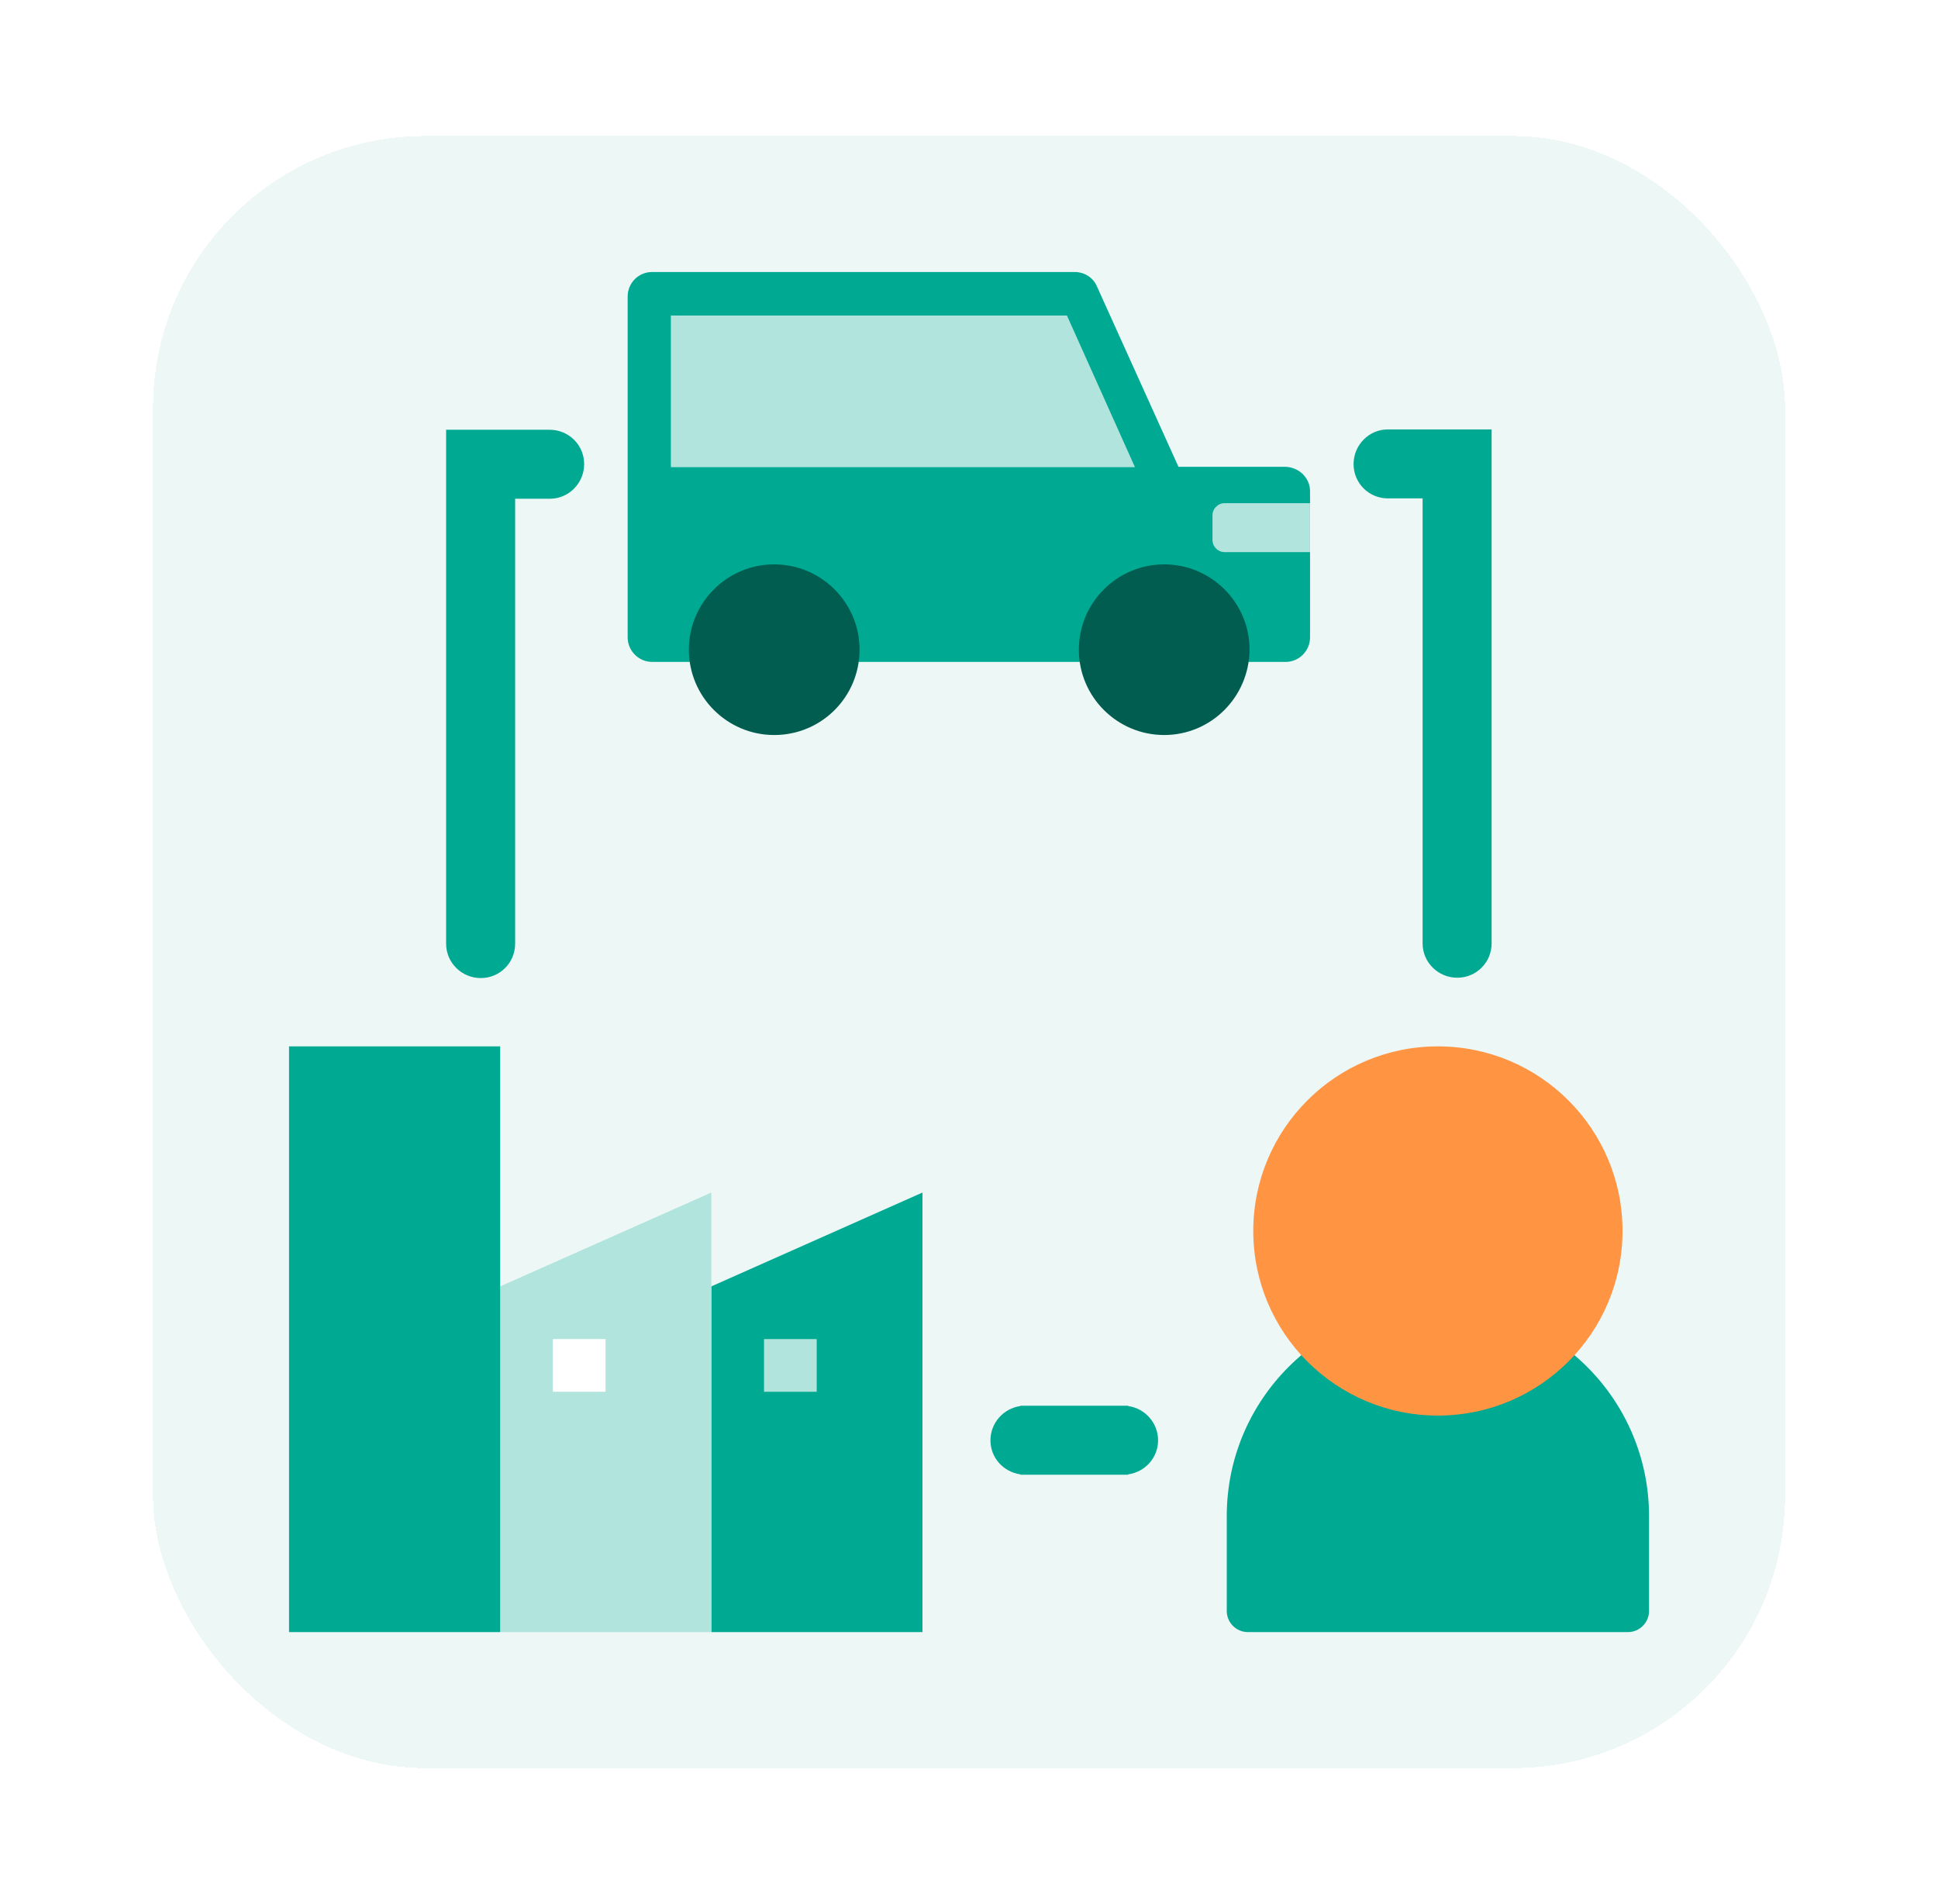
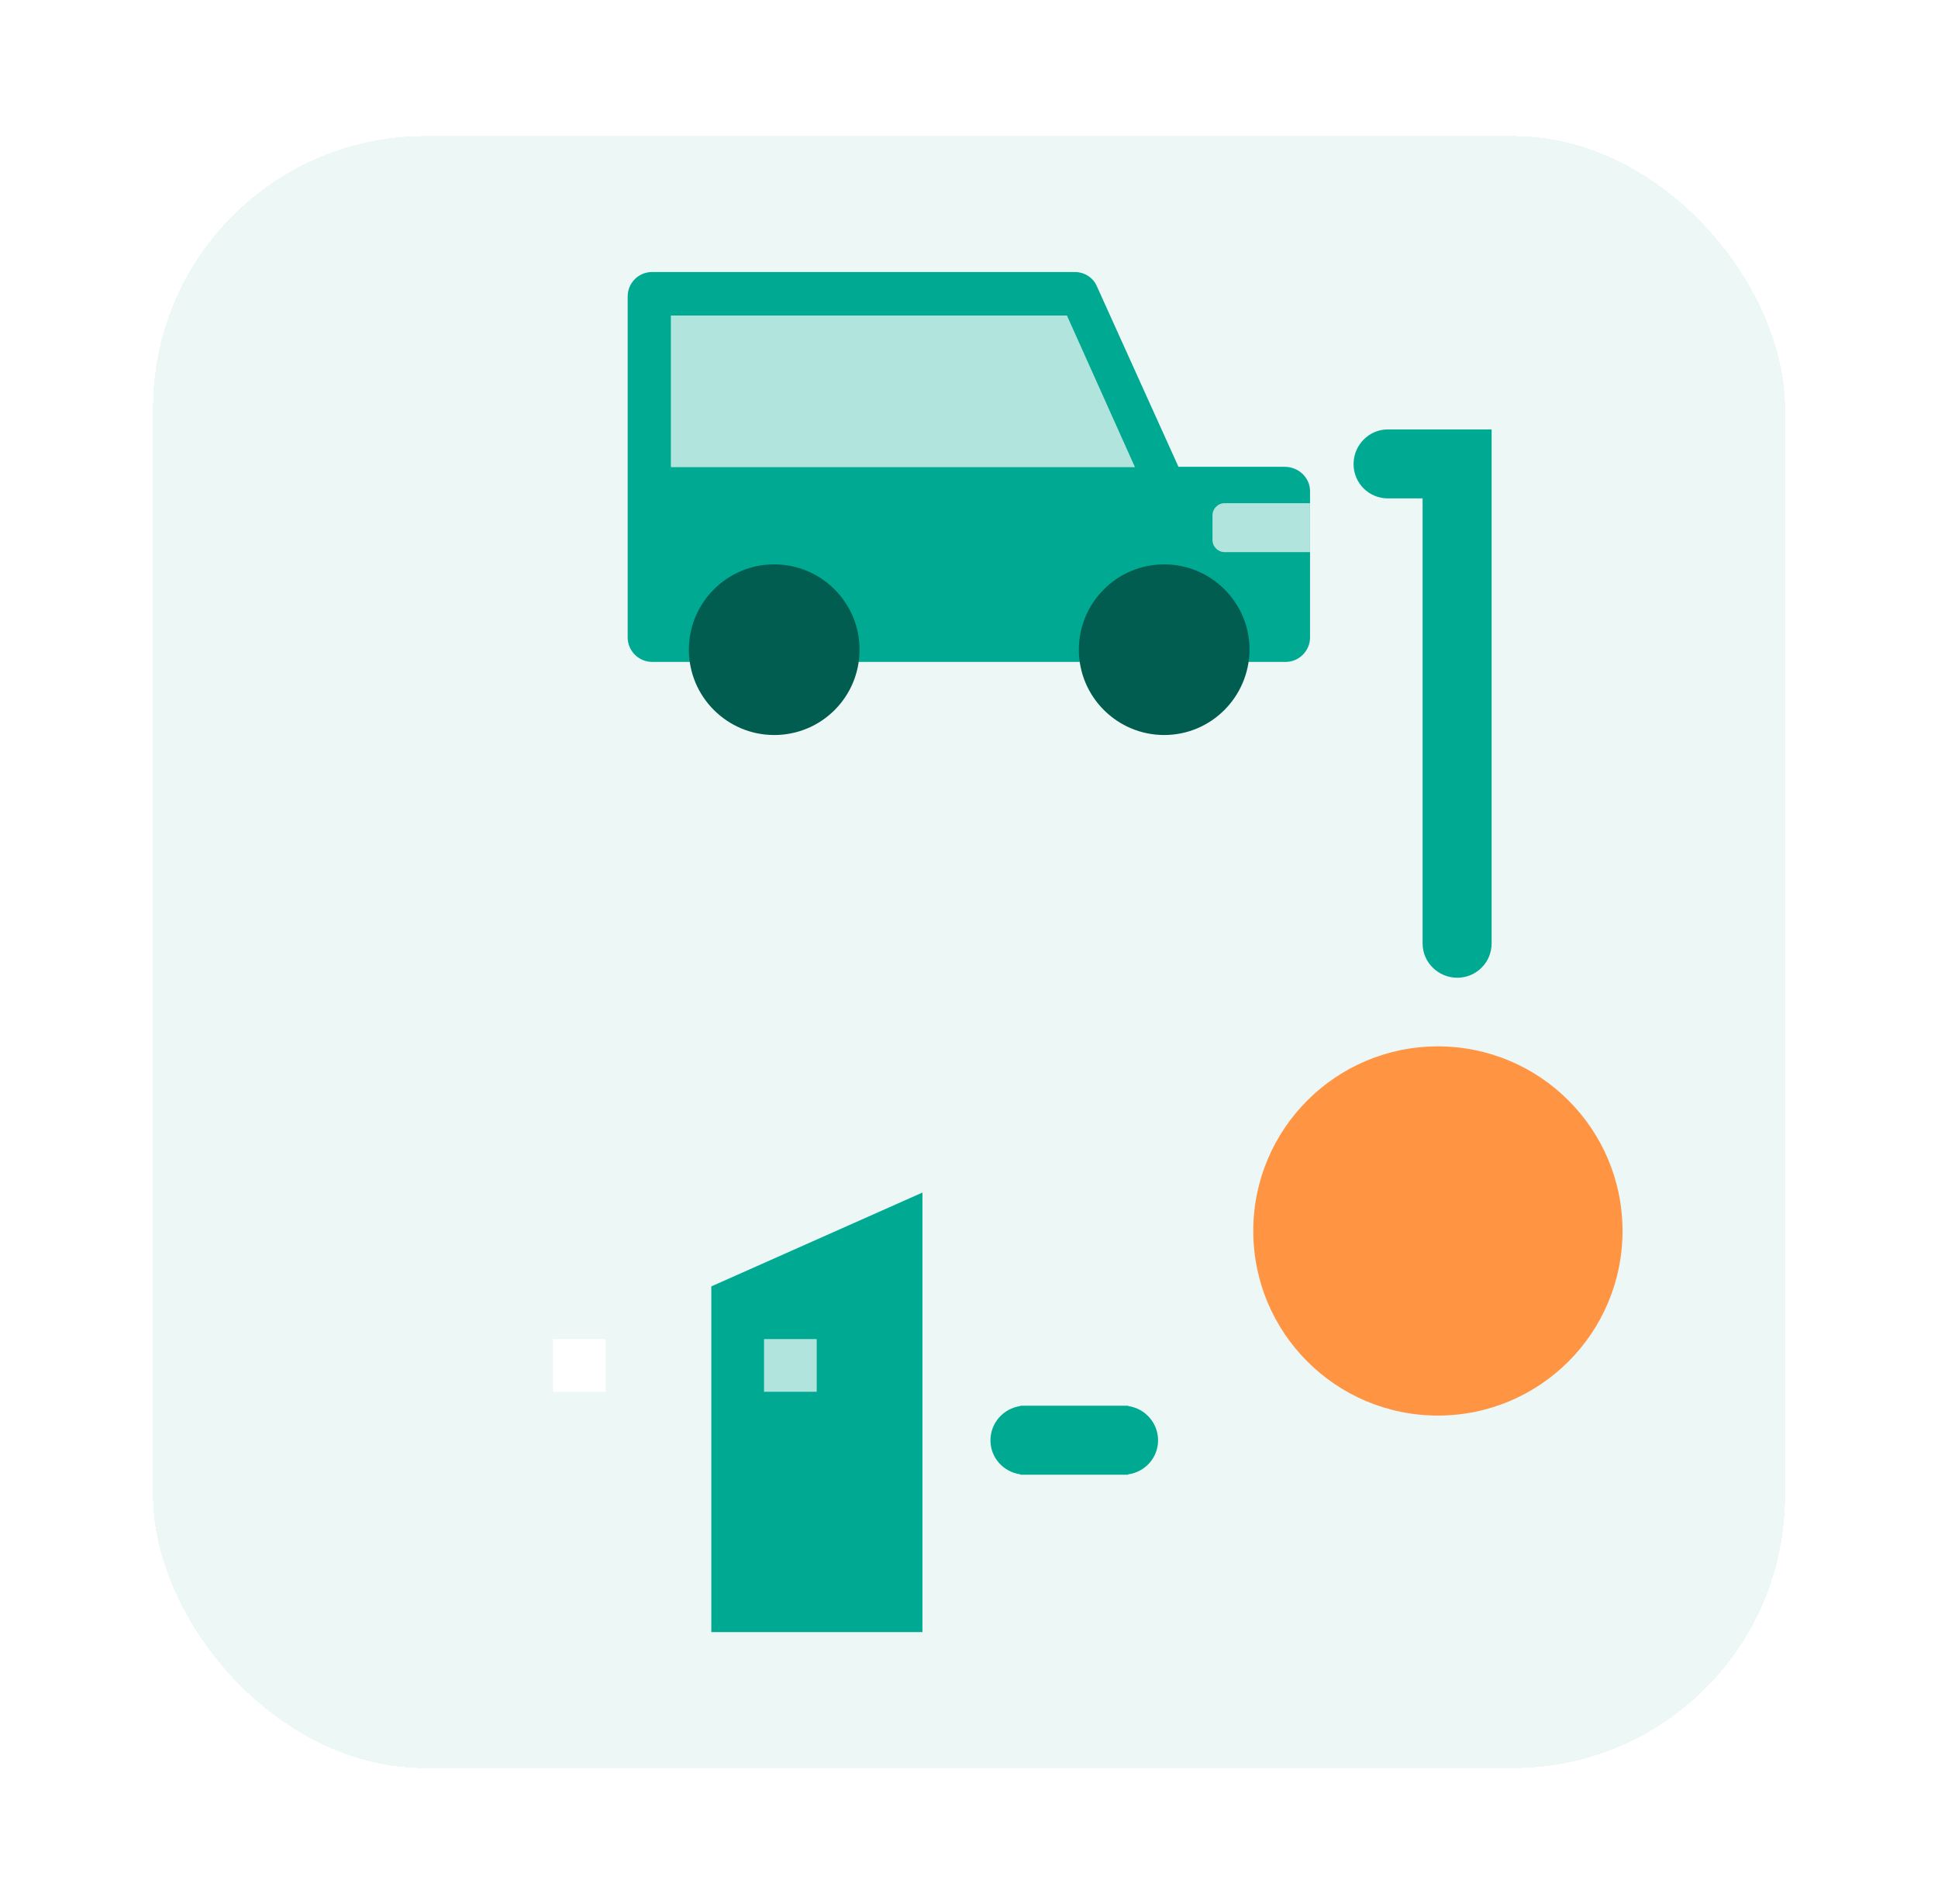
<svg xmlns="http://www.w3.org/2000/svg" width="57" height="56" viewBox="0 0 57 56" fill="none">
  <g filter="url(#filter0_d_1095_48923)">
    <rect x="4.501" width="48" height="48" rx="8" fill="#EDF7F6" shape-rendering="crispEdges" />
-     <path d="M47.881 44H36.701C36.361 44 36.081 43.72 36.081 43.38V40.591C36.081 37.162 38.861 34.383 42.291 34.383C45.721 34.383 48.501 37.162 48.501 40.591V43.38C48.501 43.72 48.221 44 47.881 44Z" fill="#00A991" />
    <path d="M42.291 37.632C39.291 37.632 36.861 35.202 36.861 32.203C36.861 29.204 39.291 26.774 42.291 26.774C45.291 26.774 47.721 29.204 47.721 32.203C47.721 35.202 45.291 37.632 42.291 37.632Z" fill="#FF9443" />
    <path d="M27.131 31.073V44H20.921V33.833L27.131 31.073Z" fill="#00A991" />
-     <path d="M20.921 31.073V44H14.711V33.833L20.921 31.073Z" fill="#B0E4DD" />
-     <path d="M14.711 26.774H8.501V44H14.711V26.774Z" fill="#00A991" />
    <path d="M17.811 35.382H16.261V36.932H17.811V35.382Z" fill="white" />
    <path d="M24.021 35.382H22.471V36.932H24.021V35.382Z" fill="#B0E4DD" />
    <path d="M38.531 10.448V14.747C38.531 15.137 38.211 15.467 37.811 15.467H19.181C18.791 15.467 18.461 15.147 18.461 14.747V4.72C18.461 4.32 18.781 4 19.181 4H31.611C31.891 4 32.151 4.16 32.261 4.42L34.661 9.729H37.801C38.211 9.739 38.531 10.059 38.531 10.448Z" fill="#00A991" />
    <path d="M38.531 12.238H36.021C35.821 12.238 35.661 12.078 35.661 11.878V11.158C35.661 10.958 35.821 10.798 36.021 10.798H38.531V12.238Z" fill="#B0E4DD" />
    <path d="M33.381 9.739H19.731V5.28H31.381L33.381 9.739Z" fill="#B0E4DD" />
    <path d="M22.771 17.617C21.391 17.617 20.261 16.497 20.261 15.107C20.261 13.728 21.381 12.598 22.771 12.598C24.151 12.598 25.281 13.718 25.281 15.107C25.281 16.497 24.161 17.617 22.771 17.617Z" fill="#005D50" />
    <path d="M34.241 17.617C32.861 17.617 31.731 16.497 31.731 15.107C31.731 13.728 32.851 12.598 34.241 12.598C35.621 12.598 36.751 13.718 36.751 15.107C36.741 16.497 35.621 17.617 34.241 17.617Z" fill="#005D50" />
    <path d="M43.871 8.639V23.745C43.871 24.305 43.421 24.755 42.861 24.755C42.301 24.755 41.841 24.305 41.841 23.745V10.658H40.821C40.261 10.658 39.811 10.209 39.811 9.649C39.811 9.089 40.261 8.629 40.821 8.629H43.871V8.639Z" fill="#00A991" />
    <path d="M34.061 38.361C34.061 38.871 33.681 39.291 33.181 39.361V39.371H30.011V39.361C29.521 39.291 29.131 38.881 29.131 38.361C29.131 37.851 29.511 37.422 30.011 37.352V37.342H33.181V37.352C33.681 37.422 34.061 37.851 34.061 38.361Z" fill="#00A991" />
-     <path d="M17.181 9.649C17.181 10.209 16.731 10.668 16.171 10.668H15.151V23.755C15.151 24.315 14.701 24.765 14.141 24.765C13.581 24.765 13.121 24.315 13.121 23.755V8.639H16.161C16.731 8.639 17.181 9.089 17.181 9.649Z" fill="#00A991" />
  </g>
  <defs>
    <filter id="filter0_d_1095_48923" x="0.501" y="0" width="56" height="56" filterUnits="userSpaceOnUse" color-interpolation-filters="sRGB">
      <feFlood flood-opacity="0" result="BackgroundImageFix" />
      <feColorMatrix in="SourceAlpha" type="matrix" values="0 0 0 0 0 0 0 0 0 0 0 0 0 0 0 0 0 0 127 0" result="hardAlpha" />
      <feOffset dy="4" />
      <feGaussianBlur stdDeviation="2" />
      <feComposite in2="hardAlpha" operator="out" />
      <feColorMatrix type="matrix" values="0 0 0 0 0 0 0 0 0 0 0 0 0 0 0 0 0 0 0.25 0" />
      <feBlend mode="normal" in2="BackgroundImageFix" result="effect1_dropShadow_1095_48923" />
      <feBlend mode="normal" in="SourceGraphic" in2="effect1_dropShadow_1095_48923" result="shape" />
    </filter>
  </defs>
</svg>